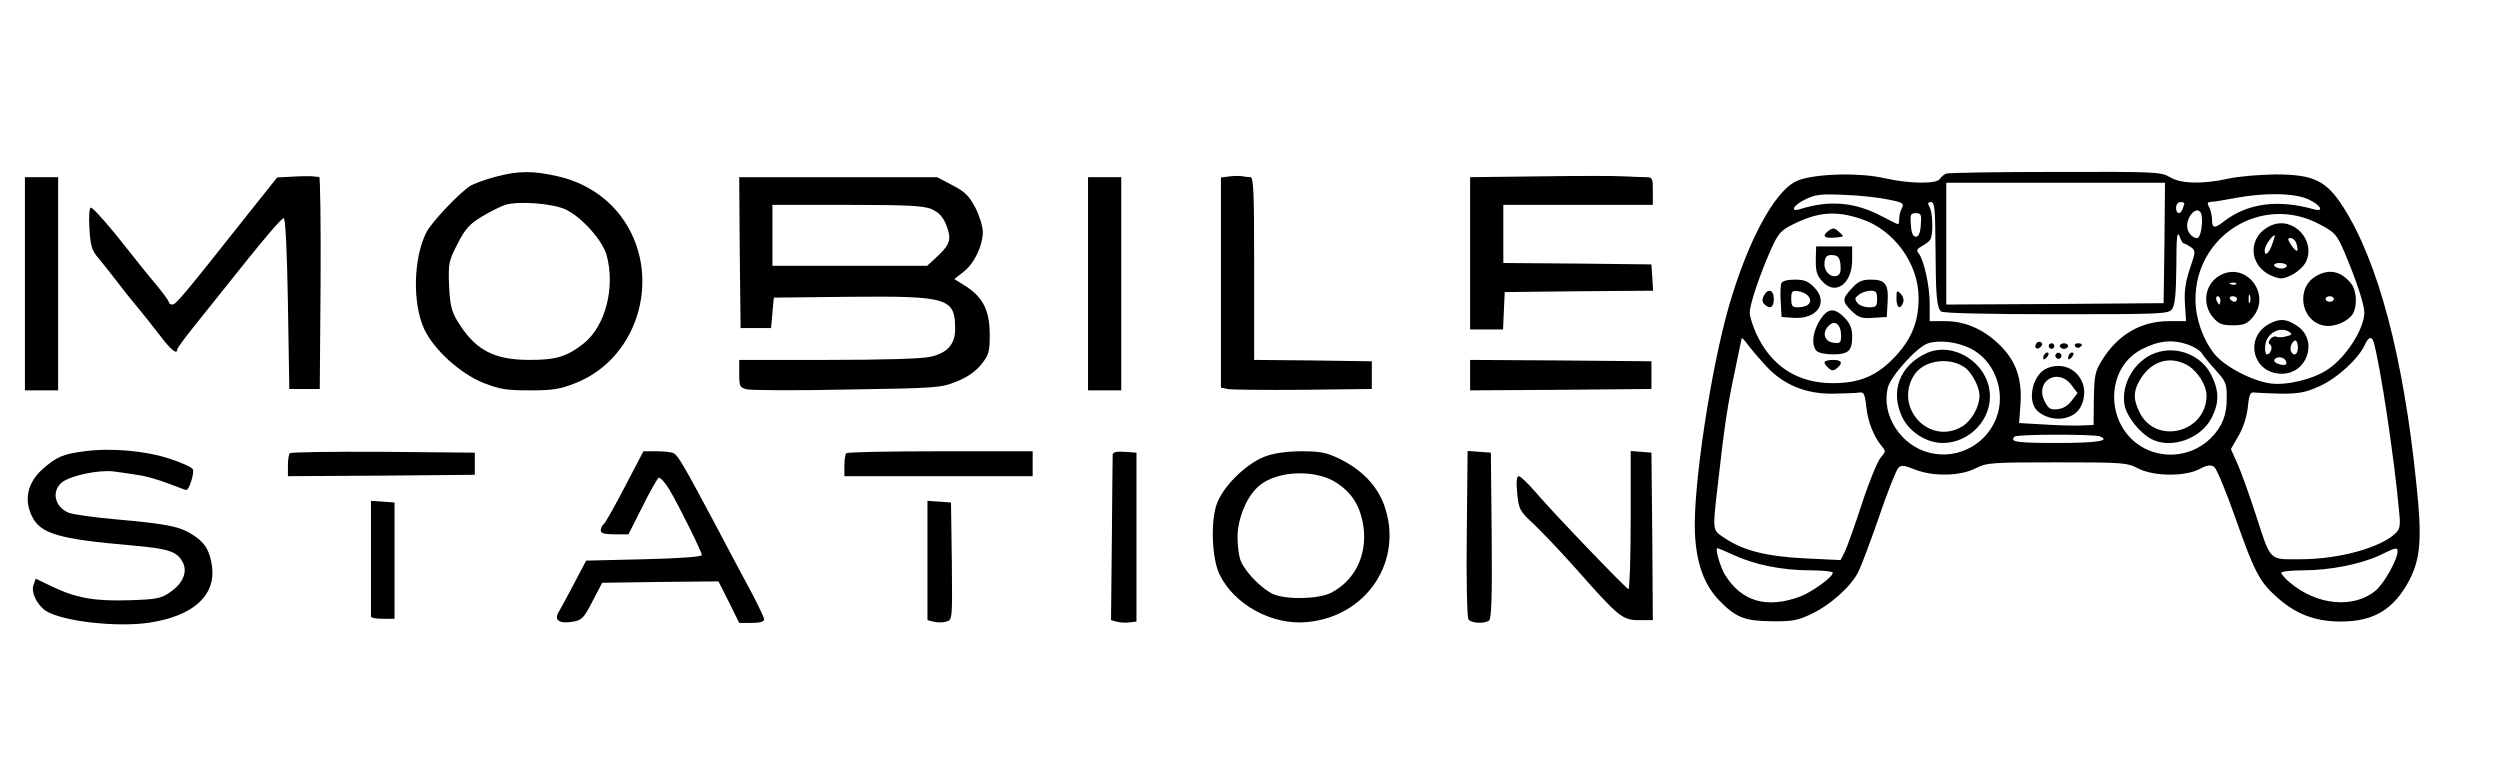
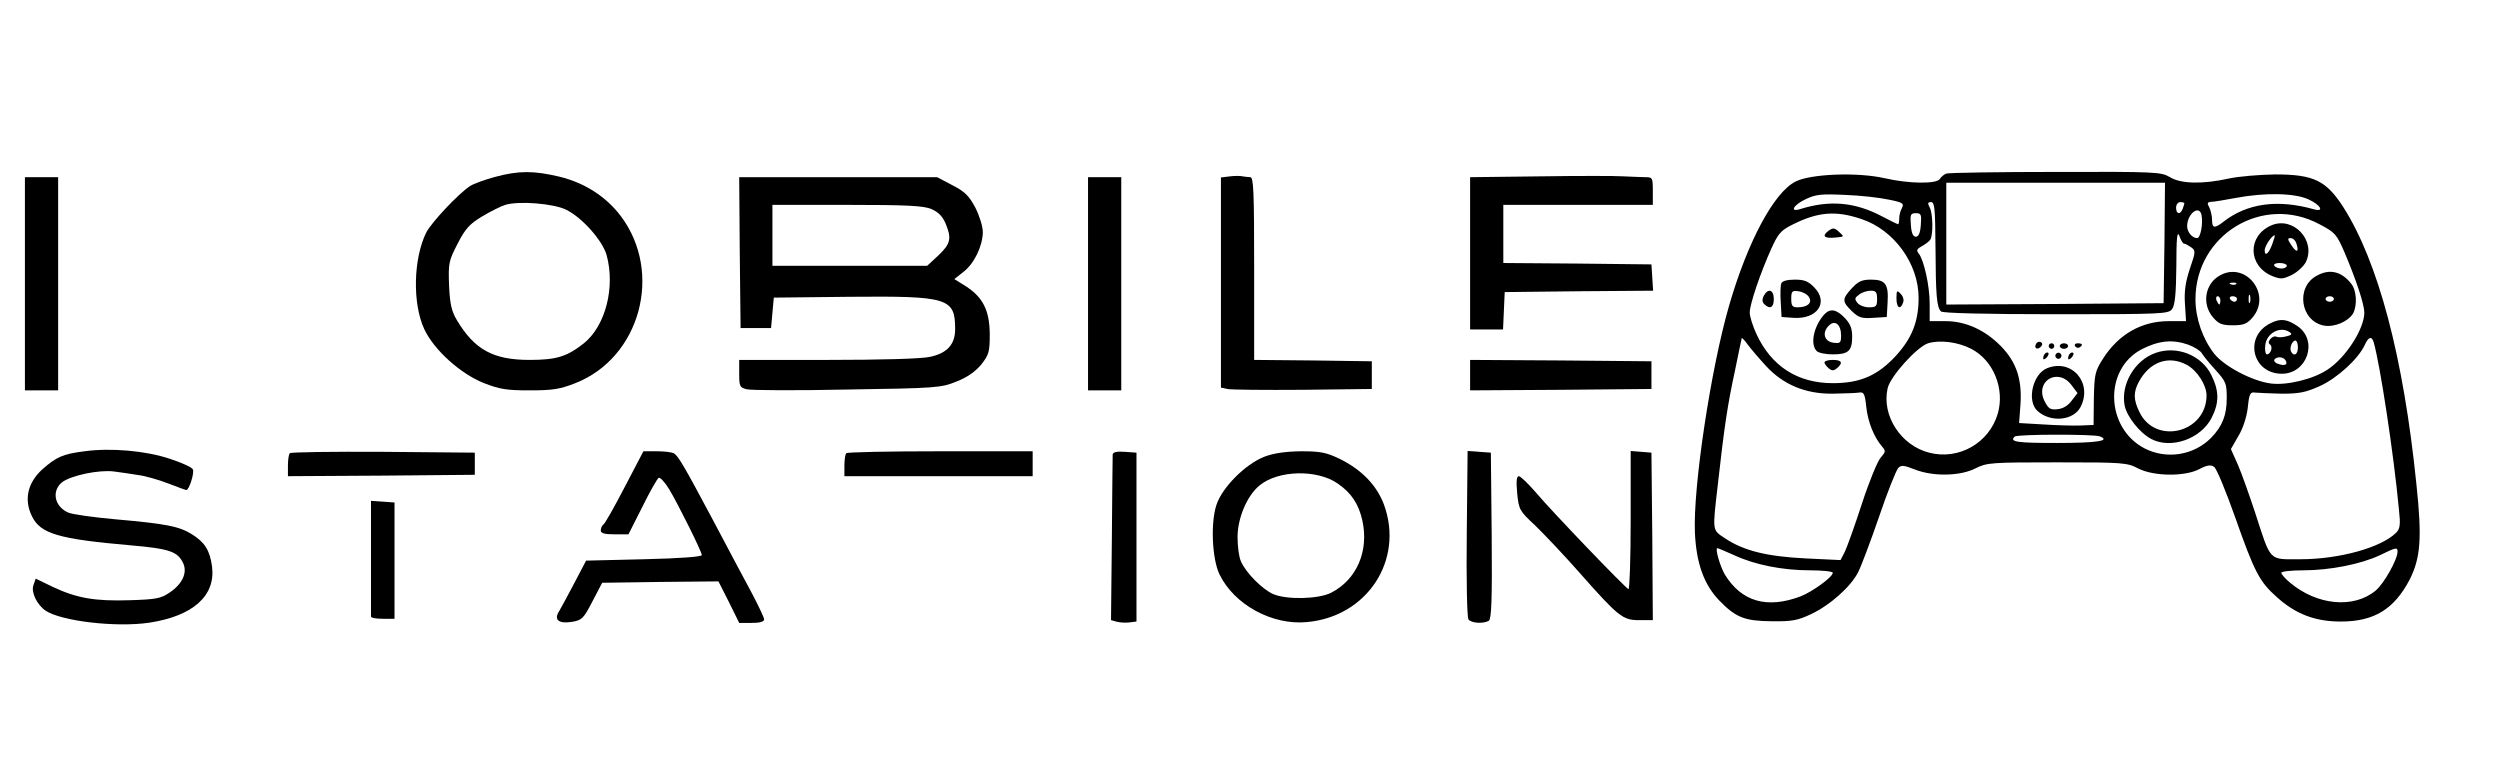
<svg xmlns="http://www.w3.org/2000/svg" version="1.0" width="903pt" height="276pt" viewBox="0 0 903 276" preserveAspectRatio="xMidYMid meet">
  <g transform="translate(0,276) scale(0.1,-0.1)" fill="#000000" stroke="none">
    <path d="M1788 2121 c-37 -10 -78 -25 -90 -33 -42 -27 -139 -131 -158 -167 -47 -94 -51 -258 -7 -351 35 -74 129 -159 213 -193 59 -23 83 -27 167 -27 83 0 109 4 165 26 235 92 318 400 164 604 -54 71 -131 120 -222 142 -93 22 -146 22 -232 -1z m258 -119 c58 -29 130 -111 145 -163 32 -117 -4 -256 -82 -319 -61 -48 -99 -60 -196 -60 -132 0 -199 37 -263 144 -19 32 -25 58 -28 125 -3 81 -1 89 31 151 27 53 43 71 88 98 30 18 68 37 84 42 49 15 176 5 221 -18z" />
    <path d="M7030 2133 c-8 -3 -19 -12 -23 -19 -11 -19 -110 -18 -198 2 -100 23 -270 16 -324 -12 -78 -40 -172 -216 -239 -446 -67 -231 -131 -659 -124 -822 5 -111 33 -188 88 -245 60 -62 92 -74 190 -75 72 -1 94 3 142 26 68 32 142 98 169 150 11 21 45 111 76 201 30 89 62 168 69 176 11 12 20 11 61 -5 66 -26 165 -24 220 5 40 20 57 21 293 21 239 0 253 -1 293 -22 56 -29 170 -30 222 -2 26 14 40 16 52 8 9 -5 43 -88 77 -184 68 -193 87 -231 148 -285 69 -63 140 -90 233 -90 121 0 193 45 249 152 39 78 45 148 24 345 -47 461 -138 802 -264 1000 -62 96 -107 118 -246 118 -57 -1 -132 -7 -168 -15 -95 -21 -173 -19 -212 5 -32 19 -50 20 -413 19 -209 0 -387 -3 -395 -6z m788 -250 l-3 -218 -392 -3 -393 -2 0 220 0 220 395 0 395 0 -2 -217z m-996 156 c51 -10 56 -14 48 -30 -6 -10 -10 -27 -10 -38 0 -12 -2 -21 -4 -21 -2 0 -29 13 -59 29 -97 51 -188 59 -294 26 -41 -13 -25 15 20 36 36 17 56 19 142 15 55 -2 126 -10 157 -17z m1516 1 c44 -20 59 -47 20 -36 -131 37 -241 22 -327 -45 -32 -25 -41 -24 -41 7 0 14 -5 34 -10 45 -9 15 -7 19 7 20 10 0 50 7 88 14 107 20 212 18 263 -5z m-1347 -172 c1 -174 4 -217 20 -233 6 -6 158 -10 415 -10 390 0 406 1 420 19 10 15 14 55 15 155 0 103 3 129 11 109 5 -16 13 -28 17 -28 4 0 15 -6 25 -13 17 -12 17 -16 -4 -77 -16 -48 -21 -82 -18 -127 l4 -63 -63 0 c-97 0 -180 -47 -236 -134 -30 -47 -32 -57 -34 -146 l-1 -95 -49 -2 c-26 -1 -87 1 -134 4 l-86 5 5 68 c6 90 -15 153 -71 210 -57 58 -127 90 -199 90 l-58 0 0 63 c0 65 -21 159 -40 182 -9 11 -6 16 12 26 13 7 26 17 30 23 11 16 10 95 -2 117 -8 15 -7 19 5 19 13 0 15 -23 16 -162z m899 158 c0 -2 -3 -11 -6 -20 -9 -23 -24 -20 -24 4 0 11 7 20 15 20 8 0 15 -2 15 -4z m62 -43 c6 -32 -4 -83 -16 -83 -18 0 -36 22 -36 43 0 45 44 79 52 40z m-1229 -14 c118 -39 207 -161 207 -285 0 -85 -24 -145 -81 -208 -66 -72 -129 -100 -229 -100 -127 0 -222 61 -276 178 -13 28 -24 63 -24 77 0 30 39 145 79 233 24 53 34 64 76 85 92 46 156 51 248 20z m215 -21 c-2 -30 -8 -43 -18 -43 -10 0 -16 13 -18 43 -3 37 -1 42 18 42 19 0 21 -5 18 -42z m1440 2 c57 -30 62 -36 91 -103 43 -102 71 -187 71 -217 -1 -59 -67 -162 -133 -205 -52 -35 -148 -58 -206 -50 -67 9 -167 62 -203 107 -42 54 -68 128 -68 197 0 233 243 381 448 271z m-2000 -511 c62 -68 143 -102 241 -101 42 1 85 2 96 4 17 3 21 -4 26 -52 6 -55 28 -109 57 -143 14 -16 13 -19 -5 -40 -11 -12 -42 -87 -68 -167 -26 -80 -54 -158 -62 -174 l-15 -29 -126 6 c-139 7 -223 27 -292 73 -46 31 -45 22 -25 196 23 206 35 286 61 406 13 63 24 117 25 120 0 4 10 -6 22 -23 12 -16 41 -50 65 -76z m2196 84 c23 -81 72 -401 91 -604 6 -54 4 -69 -10 -83 -54 -54 -206 -96 -346 -96 -116 0 -105 -12 -164 170 -21 63 -48 140 -62 172 l-25 56 27 47 c17 28 30 69 34 103 5 50 9 57 26 54 11 -1 54 -3 96 -4 62 0 86 4 137 27 63 28 141 99 164 150 13 29 25 32 32 8z m-1454 -23 c80 -41 122 -144 96 -234 -31 -106 -141 -169 -248 -141 -102 26 -172 134 -150 232 9 43 106 150 146 163 42 13 108 5 156 -20z m784 15 c22 -8 44 -22 49 -31 6 -10 28 -37 50 -61 37 -41 40 -48 40 -101 0 -62 -16 -102 -57 -144 -63 -63 -160 -78 -239 -38 -142 73 -149 286 -12 358 62 32 112 37 169 17z m-320 -331 c42 -16 -9 -24 -155 -24 -145 0 -172 4 -152 23 8 9 286 9 307 1z m-1321 -429 c75 -35 175 -55 275 -55 45 0 82 -4 82 -9 0 -15 -73 -68 -116 -85 -122 -46 -214 -19 -274 79 -17 29 -36 95 -27 95 3 0 29 -11 60 -25z m2397 13 c0 -29 -49 -116 -79 -141 -79 -66 -212 -54 -310 29 -17 14 -31 30 -31 35 0 5 36 9 79 9 96 0 207 22 276 54 59 29 65 30 65 14z" />
    <path d="M7355 1519 c-10 -15 3 -25 16 -12 7 7 7 13 1 17 -6 3 -14 1 -17 -5z" />
    <path d="M7400 1510 c0 -5 5 -10 10 -10 6 0 10 5 10 10 0 6 -4 10 -10 10 -5 0 -10 -4 -10 -10z" />
    <path d="M7440 1510 c0 -5 7 -10 15 -10 8 0 15 5 15 10 0 6 -7 10 -15 10 -8 0 -15 -4 -15 -10z" />
    <path d="M7495 1510 c4 -6 11 -8 16 -5 14 9 11 15 -7 15 -8 0 -12 -5 -9 -10z" />
    <path d="M7387 1483 c-4 -3 -7 -11 -7 -17 0 -6 5 -5 12 2 6 6 9 14 7 17 -3 3 -9 2 -12 -2z" />
    <path d="M7426 1481 c-4 -5 -2 -12 3 -15 5 -4 12 -2 15 3 4 5 2 12 -3 15 -5 4 -12 2 -15 -3z" />
    <path d="M7477 1483 c-4 -3 -7 -11 -7 -17 0 -6 5 -5 12 2 6 6 9 14 7 17 -3 3 -9 2 -12 -2z" />
-     <path d="M7394 1430 c-52 -21 -74 -118 -35 -154 47 -43 130 -36 156 14 45 87 -32 176 -121 140z m89 -62 l21 -28 -21 -27 c-13 -18 -31 -29 -51 -31 -26 -3 -33 2 -46 27 -39 74 48 126 97 59z" />
+     <path d="M7394 1430 c-52 -21 -74 -118 -35 -154 47 -43 130 -36 156 14 45 87 -32 176 -121 140z m89 -62 l21 -28 -21 -27 c-13 -18 -31 -29 -51 -31 -26 -3 -33 2 -46 27 -39 74 48 126 97 59" />
    <path d="M6604 1926 c-25 -19 -14 -28 26 -24 32 3 32 3 13 20 -17 16 -22 16 -39 4z" />
-     <path d="M6559 1838 c-2 -56 2 -72 24 -95 47 -52 107 -8 107 78 l0 49 -65 0 -65 0 -1 -32z m89 -36 c2 -22 -2 -34 -12 -38 -22 -8 -46 13 -46 41 0 28 9 37 35 33 15 -2 21 -12 23 -36z" />
    <path d="M6434 1736 c-3 -7 -4 -38 -2 -67 l3 -54 43 -3 c85 -6 128 55 76 109 -22 23 -36 29 -71 29 -28 0 -46 -5 -49 -14z m100 -49 c13 -21 -5 -37 -41 -37 -19 0 -23 5 -23 31 0 27 3 30 26 27 15 -2 32 -11 38 -21z" />
    <path d="M6689 1719 c-36 -39 -36 -48 0 -83 24 -23 35 -27 77 -24 l49 3 3 53 c4 66 -8 82 -60 82 -32 0 -46 -6 -69 -31z m91 -39 c0 -26 -3 -30 -29 -30 -16 0 -35 7 -42 16 -11 14 -10 18 6 30 10 8 29 14 42 14 19 0 23 -5 23 -30z" />
    <path d="M6371 1692 c-7 -13 -6 -23 1 -30 21 -21 35 -13 35 18 0 34 -21 40 -36 12z" />
    <path d="M6850 1682 c0 -34 14 -43 24 -15 4 9 0 23 -9 32 -13 14 -15 12 -15 -17z" />
    <path d="M6588 1623 c-38 -44 -50 -107 -26 -131 7 -7 33 -12 58 -12 56 0 70 12 70 64 0 30 -7 47 -27 68 -31 32 -53 35 -75 11z m62 -75 c0 -26 -3 -29 -27 -26 -34 4 -43 37 -17 62 22 22 44 4 44 -36z" />
    <path d="M6590 1451 c0 -5 7 -14 15 -21 12 -10 18 -10 30 0 23 19 18 30 -15 30 -16 0 -30 -4 -30 -9z" />
    <path d="M8204 1946 c-87 -38 -85 -146 3 -183 31 -12 38 -12 71 4 20 10 43 31 51 47 37 78 -46 166 -125 132z m4 -66 c-12 -35 -28 -49 -28 -24 0 15 26 54 36 54 2 0 -2 -14 -8 -30z m87 -1 c10 -31 0 -33 -19 -4 -14 21 -14 25 -2 25 8 0 18 -9 21 -21z m-35 -79 c0 -5 -9 -10 -19 -10 -11 0 -23 5 -26 10 -4 6 5 10 19 10 14 0 26 -4 26 -10z" />
    <path d="M8018 1765 c-54 -30 -66 -104 -24 -152 20 -23 32 -28 71 -28 39 0 51 5 71 28 71 83 -24 205 -118 152z m59 -31 c-3 -3 -12 -4 -19 -1 -8 3 -5 6 6 6 11 1 17 -2 13 -5z m50 -66 c-3 -7 -5 -2 -5 12 0 14 2 19 5 13 2 -7 2 -19 0 -25z m-107 7 c0 -8 -2 -15 -4 -15 -2 0 -6 7 -10 15 -3 8 -1 15 4 15 6 0 10 -7 10 -15z m60 5 c0 -5 -4 -10 -9 -10 -6 0 -13 5 -16 10 -3 6 1 10 9 10 9 0 16 -4 16 -10z" />
    <path d="M8368 1764 c-77 -41 -59 -164 26 -180 38 -7 89 15 106 45 15 30 12 83 -8 107 -35 44 -78 54 -124 28z m62 -84 c0 -5 -7 -10 -15 -10 -8 0 -15 5 -15 10 0 6 7 10 15 10 8 0 15 -4 15 -10z" />
    <path d="M8200 1592 c-96 -48 -65 -182 42 -182 91 0 132 118 58 171 -39 27 -63 30 -100 11z m69 -31 c12 -8 9 -11 -11 -16 -15 -4 -31 -4 -36 -1 -5 3 -15 -1 -21 -8 -8 -9 -8 -16 -2 -20 12 -8 3 -36 -11 -36 -5 0 -8 15 -6 32 4 44 53 71 87 49z m31 -56 c0 -25 -14 -34 -24 -16 -8 12 3 41 15 41 5 0 9 -11 9 -25z m-45 -46 c10 -15 -1 -22 -24 -14 -12 3 -19 11 -16 16 8 12 32 11 40 -2z" />
-     <path d="M6960 1485 c-98 -44 -134 -138 -89 -232 26 -54 88 -93 146 -93 98 0 179 87 170 182 -10 109 -131 185 -227 143z m135 -51 c26 -17 55 -71 55 -103 0 -40 -28 -90 -62 -111 -119 -72 -250 69 -173 187 34 51 123 65 180 27z" />
    <path d="M7785 1485 c-75 -27 -125 -113 -111 -189 8 -41 55 -100 97 -122 72 -37 178 1 217 76 28 55 28 97 0 154 -35 73 -125 109 -203 81z m114 -43 c37 -20 71 -73 71 -110 0 -136 -186 -181 -243 -59 -21 43 -21 70 -3 105 39 75 108 100 175 64z" />
-     <path d="M1058 2122 l-57 -3 -121 -152 c-216 -273 -245 -307 -257 -307 -7 0 -13 4 -13 8 0 5 -19 31 -42 59 -24 28 -61 74 -83 102 -84 108 -148 181 -157 181 -5 0 -8 -31 -5 -75 4 -64 8 -79 33 -108 16 -19 47 -58 69 -87 22 -29 54 -69 71 -89 17 -20 52 -64 78 -98 43 -57 66 -76 66 -55 0 4 27 41 60 82 33 41 78 98 100 125 150 189 217 268 225 267 6 -1 12 -122 15 -309 l5 -308 55 0 55 0 3 383 c1 210 -1 382 -5 383 -5 0 -15 1 -23 2 -8 1 -41 1 -72 -1z" />
    <path d="M4443 2123 l-33 -4 0 -379 0 -380 23 -5 c12 -3 135 -4 272 -3 l250 3 0 50 0 50 -212 3 -213 2 0 330 c0 278 -2 330 -14 330 -8 0 -20 2 -28 3 -7 2 -28 2 -45 0z" />
    <path d="M5563 2123 l-253 -3 0 -275 0 -275 60 0 59 0 3 68 3 67 268 3 268 2 -3 48 -3 47 -267 3 -268 2 0 105 0 105 270 0 270 0 0 50 c0 48 -1 50 -27 50 -16 0 -50 2 -78 3 -27 2 -164 2 -302 0z" />
    <path d="M90 1735 l0 -385 60 0 60 0 0 385 0 385 -60 0 -60 0 0 -385z" />
    <path d="M2672 1848 l3 -273 55 0 55 0 5 55 5 55 275 3 c355 3 380 -4 380 -117 0 -55 -29 -87 -91 -100 -30 -7 -178 -11 -369 -11 l-320 0 0 -50 c0 -45 2 -50 27 -56 14 -4 178 -5 363 -1 323 5 339 6 395 29 39 15 68 36 89 61 28 36 31 45 31 111 -1 86 -25 133 -88 173 l-40 25 33 26 c39 30 69 93 70 143 0 21 -12 59 -27 89 -23 43 -38 58 -83 81 l-55 29 -358 0 -357 0 2 -272z m692 157 c25 -11 40 -26 51 -51 23 -55 19 -74 -25 -116 l-41 -38 -279 0 -280 0 0 110 0 110 269 0 c217 0 276 -3 305 -15z" />
    <path d="M3930 1735 l0 -385 60 0 60 0 0 385 0 385 -60 0 -60 0 0 -385z" />
    <path d="M5310 1405 l0 -55 328 2 327 3 0 50 0 50 -327 3 -328 2 0 -55z" />
    <path d="M305 1130 c-78 -10 -101 -20 -153 -66 -52 -48 -66 -108 -37 -168 31 -64 95 -83 360 -106 137 -12 167 -22 187 -65 15 -34 -3 -74 -49 -105 -32 -22 -49 -25 -144 -28 -125 -4 -191 7 -278 48 l-62 30 -8 -23 c-10 -25 12 -71 44 -93 58 -38 256 -61 375 -43 157 24 239 97 226 202 -8 60 -27 89 -74 118 -46 28 -91 37 -272 53 -80 7 -157 18 -172 24 -51 21 -63 78 -24 110 33 25 134 46 188 39 24 -3 63 -9 88 -13 25 -3 73 -17 107 -30 34 -13 63 -24 66 -24 10 0 29 60 24 74 -3 8 -41 25 -84 39 -87 29 -213 40 -308 27z" />
    <path d="M1047 1123 c-4 -3 -7 -24 -7 -45 l0 -38 338 2 337 3 0 40 0 40 -331 3 c-182 1 -333 -1 -337 -5z" />
    <path d="M2256 1000 c-37 -71 -71 -132 -77 -135 -5 -4 -9 -13 -9 -21 0 -10 13 -14 50 -14 l50 0 50 99 c27 55 54 102 59 105 5 3 22 -15 38 -41 35 -59 117 -224 118 -238 0 -6 -79 -12 -209 -15 l-209 -5 -42 -80 c-23 -44 -48 -90 -55 -102 -21 -32 -2 -47 47 -39 35 6 41 12 73 74 l35 67 210 3 210 2 38 -75 37 -75 45 0 c29 0 45 4 45 13 0 6 -20 48 -43 92 -24 44 -87 163 -141 265 -105 197 -125 231 -141 242 -5 4 -33 8 -61 8 l-50 0 -68 -130z" />
    <path d="M3057 1123 c-4 -3 -7 -24 -7 -45 l0 -38 340 0 340 0 0 45 0 45 -333 0 c-184 0 -337 -3 -340 -7z" />
    <path d="M4019 1118 c0 -7 -2 -145 -3 -306 l-3 -292 22 -6 c13 -3 34 -4 46 -2 l24 3 0 305 0 305 -42 3 c-30 2 -43 -1 -44 -10z" />
    <path d="M4566 1110 c-68 -27 -151 -110 -172 -173 -22 -65 -16 -197 11 -252 53 -109 190 -184 315 -172 218 19 352 224 279 424 -26 70 -81 127 -161 166 -48 23 -69 27 -140 27 -57 -1 -98 -7 -132 -20z m265 -96 c50 -34 77 -75 90 -135 24 -110 -21 -213 -113 -260 -45 -23 -159 -26 -209 -5 -39 17 -100 78 -117 119 -7 15 -12 55 -12 87 0 69 35 151 80 187 67 55 207 58 281 7z" />
    <path d="M5298 833 c-2 -164 1 -304 6 -310 9 -14 54 -17 74 -5 9 7 12 75 10 308 l-3 299 -42 3 -42 3 -3 -298z" />
    <path d="M5890 880 c0 -139 -4 -250 -8 -248 -12 5 -280 284 -336 351 -27 31 -54 57 -60 57 -8 0 -10 -18 -6 -61 6 -60 8 -64 66 -118 32 -31 103 -106 156 -166 144 -163 159 -175 218 -175 l50 0 -2 303 -3 302 -37 3 -38 3 0 -251z" />
    <path d="M1340 746 c0 -113 0 -209 0 -213 0 -5 19 -8 43 -8 l42 0 0 210 0 210 -42 3 -43 3 0 -205z" />
-     <path d="M3350 736 l0 -216 24 -6 c14 -3 34 -3 45 1 21 6 21 11 19 218 l-3 212 -42 3 -43 3 0 -215z" />
  </g>
</svg>